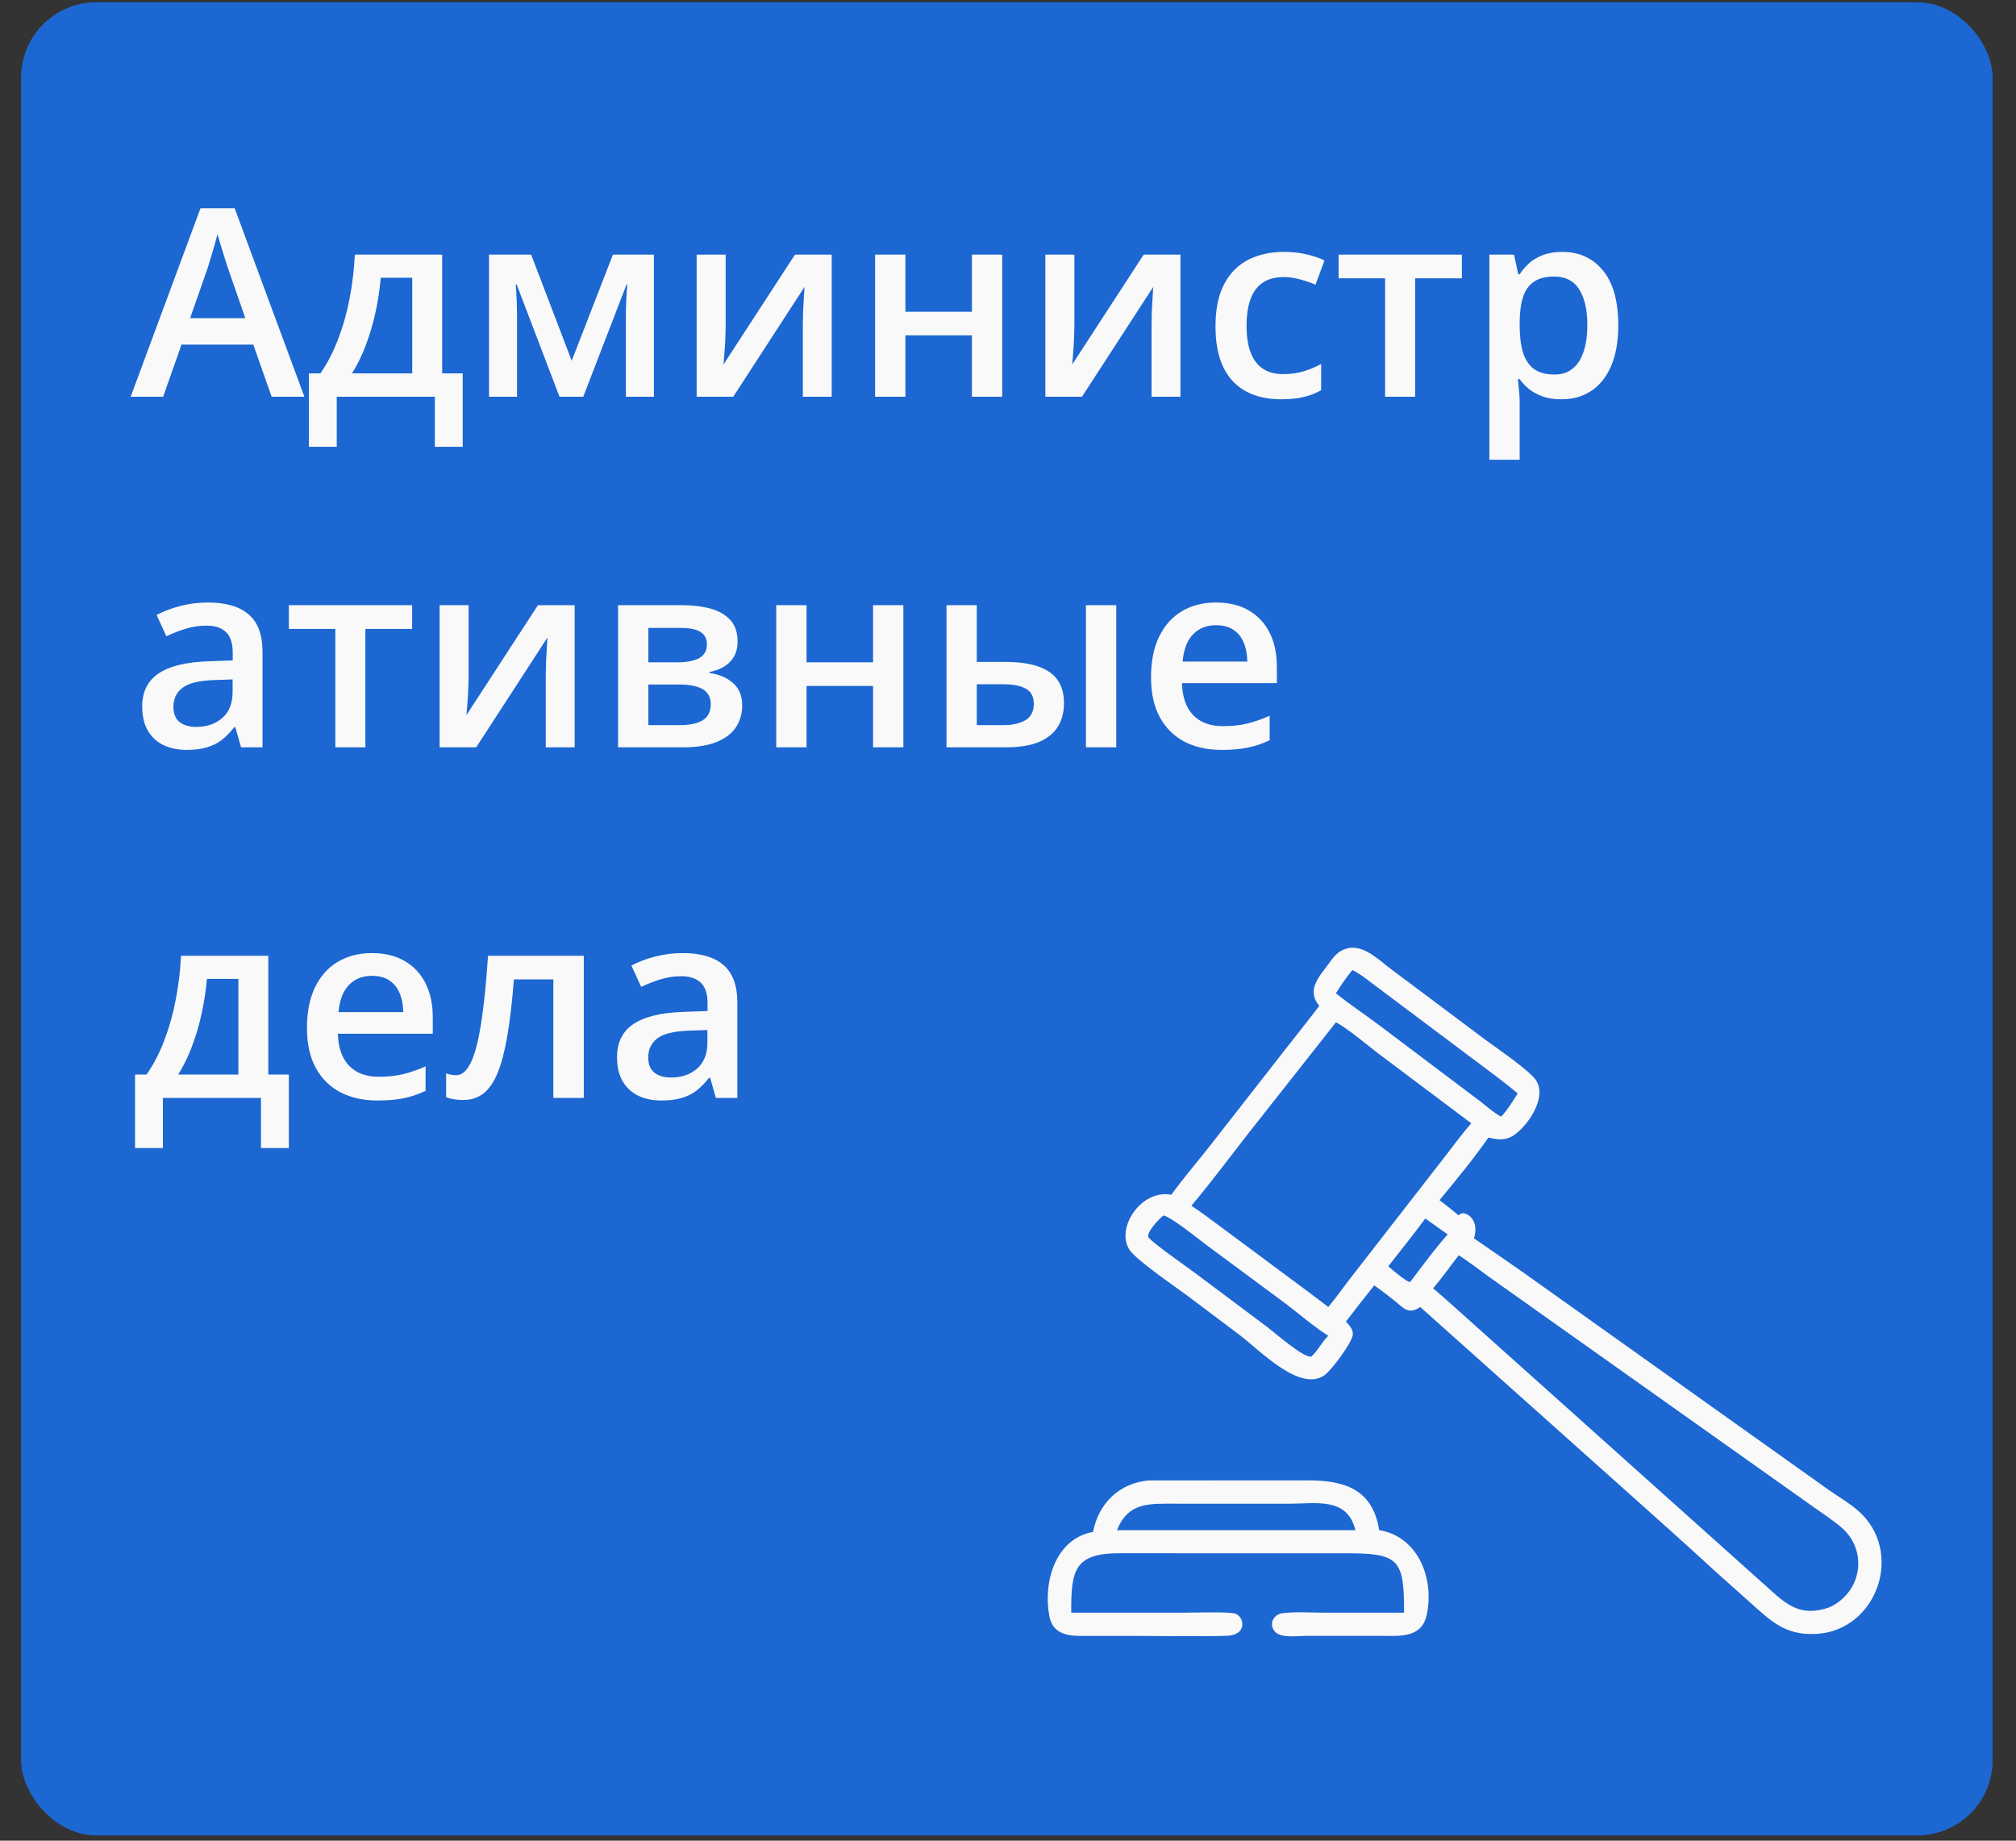
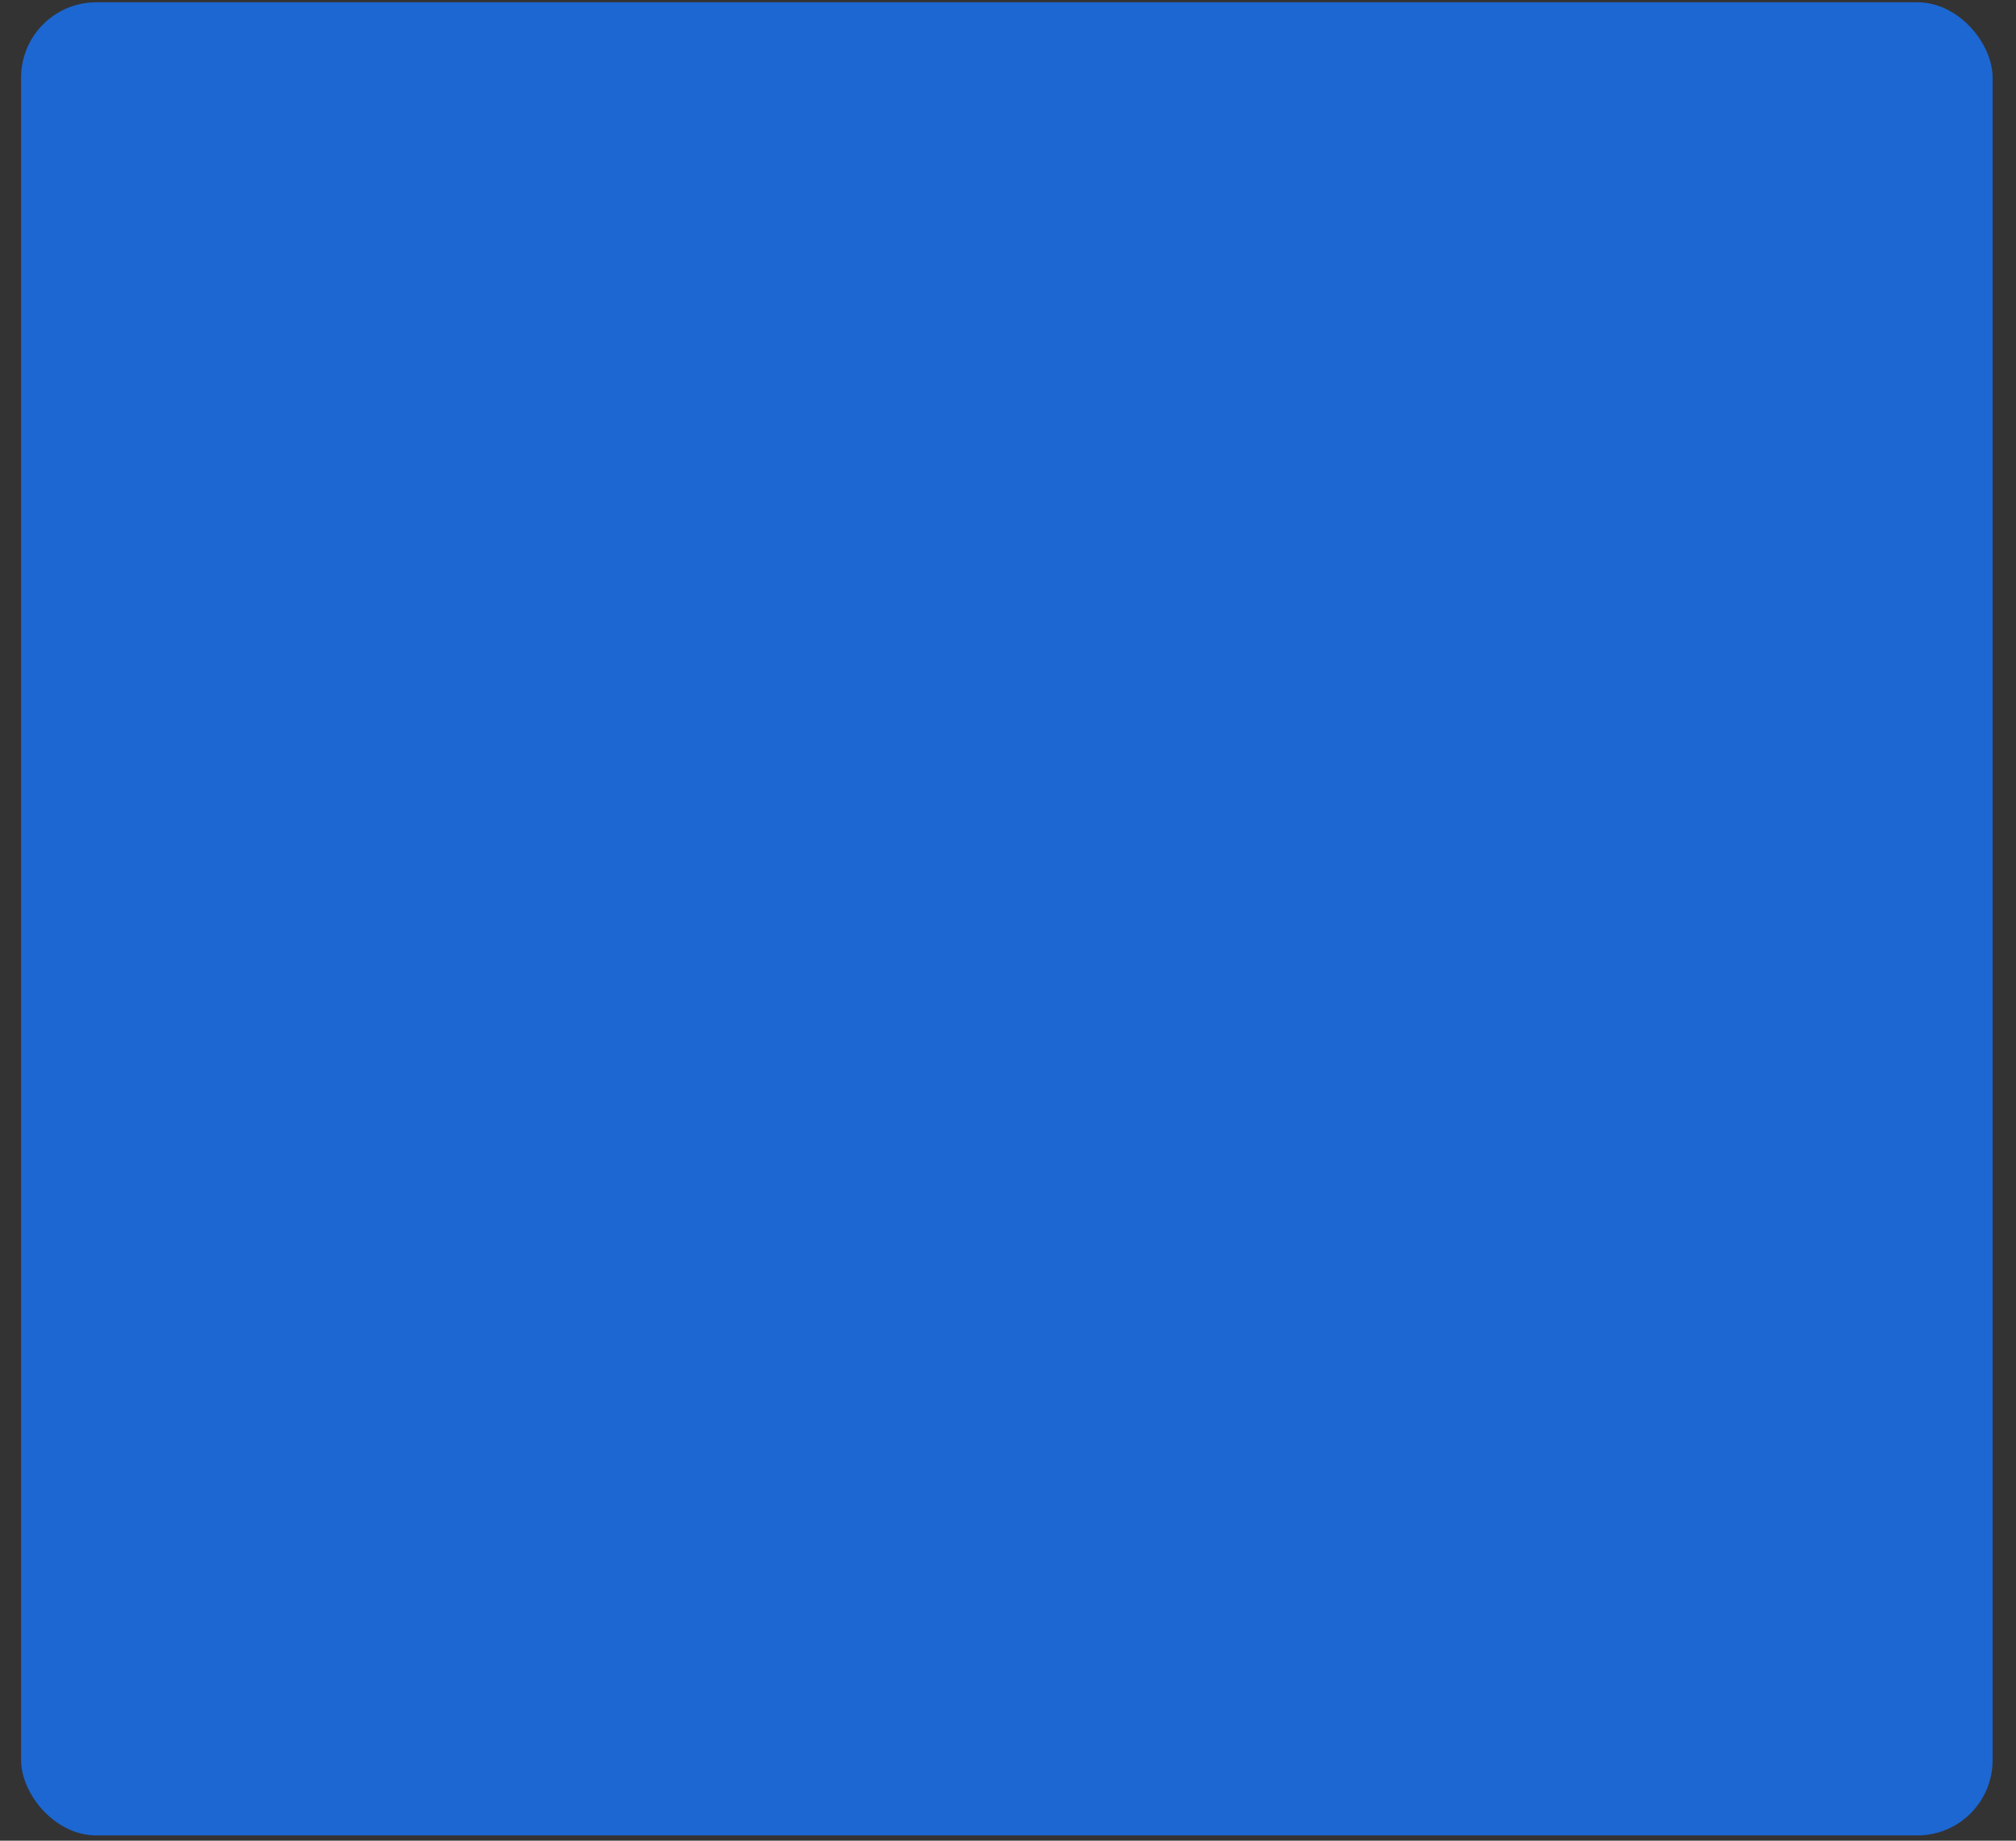
<svg xmlns="http://www.w3.org/2000/svg" width="92" height="84" viewBox="0 0 92 84" fill="none">
  <rect x="0" y="0" width="92" height="84" fill="#333333" stroke="none" />
  <rect x="0.963" y="0.104" width="89.969" height="83.656" rx="3.432" fill="#1C67D2" />
-   <path d="M12.396 18.105L11.559 15.726H8.283L7.445 18.105H5.963L9.15 9.503H10.709L13.891 18.105H12.396ZM11.195 14.519L10.381 12.175C10.35 12.073 10.305 11.931 10.246 11.747C10.188 11.56 10.129 11.37 10.07 11.179C10.012 10.983 9.963 10.819 9.924 10.687C9.885 10.847 9.836 11.026 9.777 11.226C9.723 11.421 9.668 11.604 9.613 11.776C9.562 11.948 9.523 12.081 9.496 12.175L8.676 14.519H11.195ZM20.178 11.618V17.038H21.115V20.39H19.844V18.105H15.367V20.39H14.096V17.038H14.623C14.951 16.561 15.225 16.03 15.443 15.444C15.666 14.858 15.838 14.241 15.959 13.593C16.084 12.94 16.162 12.282 16.193 11.618H20.178ZM18.812 12.673H17.377C17.33 13.2 17.25 13.726 17.137 14.249C17.023 14.769 16.877 15.267 16.697 15.743C16.521 16.216 16.311 16.648 16.064 17.038H18.812V12.673ZM29.84 11.618V18.105H28.562V14.401C28.562 14.159 28.568 13.917 28.58 13.675C28.592 13.433 28.607 13.202 28.627 12.983H28.592L26.617 18.105H25.533L23.576 12.977H23.535C23.555 13.2 23.568 13.431 23.576 13.669C23.588 13.907 23.594 14.165 23.594 14.442V18.105H22.316V11.618H24.238L26.09 16.464L27.971 11.618H29.84ZM33.115 11.618V14.929C33.115 15.034 33.111 15.169 33.103 15.333C33.1 15.493 33.092 15.661 33.08 15.837C33.068 16.009 33.057 16.167 33.045 16.311C33.033 16.456 33.023 16.564 33.016 16.634L36.279 11.618H37.955V18.105H36.637V14.829C36.637 14.657 36.641 14.458 36.648 14.231C36.66 14.005 36.672 13.786 36.684 13.575C36.699 13.364 36.709 13.204 36.713 13.095L33.461 18.105H31.791V11.618H33.115ZM41.318 11.618V14.226H44.353V11.618H45.736V18.105H44.353V15.304H41.318V18.105H39.935V11.618H41.318ZM49.029 11.618V14.929C49.029 15.034 49.025 15.169 49.018 15.333C49.014 15.493 49.006 15.661 48.994 15.837C48.982 16.009 48.971 16.167 48.959 16.311C48.947 16.456 48.938 16.564 48.93 16.634L52.193 11.618H53.869V18.105H52.551V14.829C52.551 14.657 52.555 14.458 52.562 14.231C52.574 14.005 52.586 13.786 52.598 13.575C52.613 13.364 52.623 13.204 52.627 13.095L49.375 18.105H47.705V11.618H49.029ZM58.463 18.222C57.85 18.222 57.318 18.102 56.869 17.864C56.42 17.626 56.074 17.261 55.832 16.769C55.59 16.276 55.469 15.651 55.469 14.894C55.469 14.104 55.602 13.46 55.867 12.96C56.133 12.46 56.5 12.091 56.969 11.852C57.441 11.614 57.982 11.495 58.592 11.495C58.978 11.495 59.328 11.534 59.641 11.612C59.957 11.687 60.225 11.778 60.443 11.888L60.033 12.989C59.795 12.892 59.551 12.81 59.301 12.743C59.051 12.677 58.81 12.644 58.58 12.644C58.201 12.644 57.885 12.727 57.631 12.896C57.381 13.063 57.193 13.313 57.068 13.646C56.947 13.977 56.887 14.39 56.887 14.882C56.887 15.358 56.949 15.761 57.074 16.089C57.199 16.413 57.385 16.659 57.631 16.827C57.877 16.991 58.18 17.073 58.539 17.073C58.895 17.073 59.213 17.03 59.494 16.944C59.775 16.858 60.041 16.747 60.291 16.61V17.806C60.045 17.946 59.781 18.05 59.5 18.116C59.219 18.186 58.873 18.222 58.463 18.222ZM66.713 12.702H64.58V18.105H63.209V12.702H61.088V11.618H66.713V12.702ZM71.295 11.495C72.064 11.495 72.682 11.776 73.147 12.339C73.615 12.901 73.85 13.737 73.85 14.847C73.85 15.581 73.74 16.2 73.522 16.704C73.307 17.204 73.004 17.583 72.613 17.841C72.227 18.095 71.775 18.222 71.26 18.222C70.932 18.222 70.647 18.179 70.404 18.093C70.162 18.007 69.955 17.895 69.783 17.759C69.611 17.618 69.467 17.466 69.35 17.302H69.268C69.287 17.458 69.305 17.632 69.32 17.823C69.34 18.011 69.35 18.183 69.35 18.339V20.981H67.967V11.618H69.092L69.285 12.515H69.35C69.471 12.331 69.617 12.161 69.789 12.005C69.965 11.849 70.176 11.726 70.422 11.636C70.672 11.542 70.963 11.495 71.295 11.495ZM70.926 12.62C70.547 12.62 70.242 12.696 70.012 12.849C69.785 12.997 69.619 13.222 69.514 13.523C69.412 13.823 69.357 14.2 69.35 14.653V14.847C69.35 15.327 69.398 15.735 69.496 16.071C69.598 16.403 69.764 16.657 69.994 16.833C70.228 17.005 70.545 17.091 70.943 17.091C71.279 17.091 71.557 16.999 71.775 16.815C71.998 16.632 72.164 16.37 72.273 16.03C72.383 15.69 72.438 15.29 72.438 14.829C72.438 14.13 72.312 13.587 72.062 13.2C71.816 12.813 71.438 12.62 70.926 12.62ZM9.49 27.495C10.31 27.495 10.93 27.677 11.348 28.04C11.77 28.403 11.98 28.97 11.98 29.739V34.105H11.002L10.738 33.185H10.691C10.508 33.419 10.318 33.612 10.123 33.765C9.928 33.917 9.701 34.03 9.443 34.105C9.189 34.183 8.879 34.222 8.512 34.222C8.125 34.222 7.779 34.151 7.475 34.011C7.17 33.866 6.93 33.648 6.754 33.355C6.578 33.062 6.49 32.69 6.49 32.241C6.49 31.573 6.738 31.071 7.234 30.735C7.734 30.399 8.488 30.214 9.496 30.179L10.621 30.138V29.798C10.621 29.349 10.516 29.028 10.305 28.837C10.098 28.645 9.805 28.55 9.426 28.55C9.102 28.55 8.787 28.597 8.482 28.69C8.178 28.784 7.881 28.899 7.592 29.036L7.146 28.064C7.463 27.895 7.822 27.759 8.225 27.653C8.631 27.548 9.053 27.495 9.49 27.495ZM10.615 31.005L9.777 31.034C9.09 31.058 8.607 31.175 8.33 31.386C8.053 31.597 7.914 31.886 7.914 32.253C7.914 32.573 8.01 32.808 8.201 32.956C8.393 33.101 8.645 33.173 8.957 33.173C9.434 33.173 9.828 33.038 10.141 32.769C10.457 32.495 10.615 32.095 10.615 31.567V31.005ZM18.807 28.702H16.674V34.105H15.303V28.702H13.182V27.618H18.807V28.702ZM21.385 27.618V30.929C21.385 31.034 21.381 31.169 21.373 31.333C21.369 31.493 21.361 31.661 21.35 31.837C21.338 32.009 21.326 32.167 21.314 32.312C21.303 32.456 21.293 32.563 21.285 32.634L24.549 27.618H26.225V34.105H24.906V30.829C24.906 30.657 24.91 30.458 24.918 30.231C24.93 30.005 24.941 29.786 24.953 29.575C24.969 29.364 24.979 29.204 24.982 29.095L21.73 34.105H20.061V27.618H21.385ZM33.66 29.282C33.66 29.657 33.545 29.964 33.315 30.202C33.088 30.436 32.775 30.591 32.377 30.665V30.712C32.803 30.767 33.158 30.917 33.443 31.163C33.728 31.409 33.871 31.751 33.871 32.188C33.871 32.56 33.777 32.89 33.59 33.179C33.406 33.464 33.113 33.69 32.711 33.858C32.312 34.023 31.791 34.105 31.146 34.105H28.205V27.618H31.135C31.619 27.618 32.051 27.671 32.43 27.776C32.812 27.882 33.113 28.056 33.332 28.298C33.551 28.54 33.66 28.868 33.66 29.282ZM32.435 32.142C32.435 31.821 32.312 31.591 32.066 31.45C31.824 31.31 31.469 31.239 31 31.239H29.588V33.091H31.029C31.467 33.091 31.811 33.019 32.06 32.874C32.31 32.726 32.435 32.481 32.435 32.142ZM32.26 29.405C32.26 29.151 32.164 28.964 31.973 28.843C31.781 28.718 31.48 28.655 31.07 28.655H29.588V30.226H30.883C31.336 30.226 31.678 30.161 31.908 30.032C32.143 29.899 32.26 29.69 32.26 29.405ZM36.807 27.618V30.226H39.842V27.618H41.225V34.105H39.842V31.304H36.807V34.105H35.424V27.618H36.807ZM43.193 34.105V27.618H44.576V30.208H45.883C46.492 30.208 46.994 30.278 47.389 30.419C47.783 30.556 48.076 30.763 48.268 31.04C48.459 31.317 48.555 31.665 48.555 32.083C48.555 32.493 48.463 32.851 48.279 33.155C48.096 33.456 47.809 33.69 47.418 33.858C47.027 34.023 46.516 34.105 45.883 34.105H43.193ZM44.576 33.091H45.789C46.203 33.091 46.537 33.017 46.791 32.868C47.049 32.716 47.178 32.466 47.178 32.118C47.178 31.794 47.059 31.565 46.82 31.433C46.586 31.296 46.242 31.227 45.789 31.227H44.576V33.091ZM49.557 34.105V27.618H50.94V34.105H49.557ZM55.492 27.495C56.07 27.495 56.566 27.614 56.98 27.852C57.395 28.091 57.713 28.429 57.935 28.866C58.158 29.304 58.27 29.827 58.27 30.436V31.175H53.94C53.955 31.804 54.123 32.288 54.443 32.628C54.768 32.968 55.221 33.138 55.803 33.138C56.217 33.138 56.588 33.099 56.916 33.02C57.248 32.938 57.59 32.819 57.941 32.663V33.782C57.617 33.935 57.287 34.046 56.951 34.116C56.615 34.187 56.213 34.222 55.744 34.222C55.107 34.222 54.547 34.099 54.062 33.852C53.582 33.602 53.205 33.231 52.932 32.739C52.662 32.247 52.527 31.636 52.527 30.905C52.527 30.179 52.65 29.561 52.897 29.054C53.143 28.546 53.488 28.159 53.934 27.894C54.379 27.628 54.898 27.495 55.492 27.495ZM55.492 28.532C55.059 28.532 54.707 28.673 54.438 28.954C54.172 29.235 54.016 29.648 53.969 30.19H56.922C56.918 29.866 56.863 29.579 56.758 29.329C56.656 29.079 56.5 28.884 56.289 28.743C56.082 28.602 55.816 28.532 55.492 28.532ZM12.244 43.618V49.038H13.182V52.39H11.91V50.105H7.434V52.39H6.162V49.038H6.689C7.018 48.562 7.291 48.03 7.51 47.444C7.732 46.858 7.904 46.241 8.025 45.593C8.15 44.94 8.229 44.282 8.26 43.618H12.244ZM10.879 44.673H9.443C9.396 45.2 9.316 45.726 9.203 46.249C9.09 46.769 8.943 47.267 8.764 47.743C8.588 48.216 8.377 48.648 8.131 49.038H10.879V44.673ZM16.973 43.495C17.551 43.495 18.047 43.614 18.461 43.852C18.875 44.091 19.193 44.429 19.416 44.866C19.639 45.304 19.75 45.827 19.75 46.437V47.175H15.42C15.435 47.804 15.604 48.288 15.924 48.628C16.248 48.968 16.701 49.138 17.283 49.138C17.697 49.138 18.068 49.099 18.396 49.02C18.729 48.938 19.07 48.819 19.422 48.663V49.782C19.098 49.935 18.768 50.046 18.432 50.116C18.096 50.187 17.693 50.222 17.225 50.222C16.588 50.222 16.027 50.099 15.543 49.852C15.062 49.602 14.685 49.231 14.412 48.739C14.143 48.247 14.008 47.636 14.008 46.905C14.008 46.179 14.131 45.562 14.377 45.054C14.623 44.546 14.969 44.159 15.414 43.894C15.859 43.628 16.379 43.495 16.973 43.495ZM16.973 44.532C16.539 44.532 16.188 44.673 15.918 44.954C15.652 45.235 15.496 45.648 15.449 46.19H18.402C18.398 45.866 18.344 45.579 18.238 45.329C18.137 45.079 17.98 44.884 17.77 44.743C17.562 44.602 17.297 44.532 16.973 44.532ZM26.641 50.105H25.252V44.696H23.453C23.375 45.681 23.277 46.523 23.16 47.222C23.043 47.921 22.896 48.491 22.721 48.933C22.545 49.37 22.328 49.69 22.07 49.894C21.812 50.097 21.502 50.198 21.139 50.198C20.979 50.198 20.834 50.187 20.705 50.163C20.576 50.144 20.461 50.112 20.359 50.069V48.985C20.426 49.009 20.498 49.028 20.576 49.044C20.654 49.06 20.734 49.067 20.816 49.067C20.961 49.067 21.094 49.009 21.215 48.892C21.34 48.77 21.455 48.581 21.561 48.323C21.666 48.065 21.762 47.726 21.848 47.304C21.934 46.878 22.012 46.362 22.082 45.757C22.152 45.148 22.215 44.435 22.27 43.618H26.641V50.105ZM31.158 43.495C31.979 43.495 32.598 43.677 33.016 44.04C33.438 44.403 33.648 44.97 33.648 45.739V50.105H32.67L32.406 49.185H32.359C32.176 49.419 31.986 49.612 31.791 49.765C31.596 49.917 31.369 50.03 31.111 50.105C30.857 50.183 30.547 50.222 30.18 50.222C29.793 50.222 29.447 50.151 29.143 50.011C28.838 49.866 28.598 49.648 28.422 49.355C28.246 49.062 28.158 48.69 28.158 48.241C28.158 47.573 28.406 47.071 28.902 46.735C29.402 46.399 30.156 46.214 31.164 46.179L32.289 46.138V45.798C32.289 45.349 32.184 45.028 31.973 44.837C31.766 44.645 31.473 44.55 31.094 44.55C30.77 44.55 30.455 44.597 30.15 44.69C29.846 44.784 29.549 44.899 29.26 45.036L28.814 44.063C29.131 43.895 29.49 43.759 29.893 43.653C30.299 43.548 30.721 43.495 31.158 43.495ZM32.283 47.005L31.445 47.034C30.758 47.058 30.275 47.175 29.998 47.386C29.721 47.597 29.582 47.886 29.582 48.253C29.582 48.573 29.678 48.808 29.869 48.956C30.061 49.101 30.312 49.173 30.625 49.173C31.102 49.173 31.496 49.038 31.809 48.769C32.125 48.495 32.283 48.095 32.283 47.567V47.005Z" fill="#F9F9F9" />
-   <path d="M60.205 45.902C59.583 45.158 60.231 44.545 60.691 43.903C60.95 43.541 61.159 43.329 61.617 43.253C62.328 43.196 62.917 43.803 63.443 44.198L67.771 47.439C68.272 47.812 69.807 48.853 70.097 49.301C70.632 50.127 69.653 51.457 69.039 51.836C68.684 52.055 68.304 52.007 67.923 51.913C67.256 52.876 66.44 53.861 65.692 54.769C65.989 54.997 66.283 55.228 66.571 55.468C66.74 55.166 67.57 55.561 67.265 56.511L69.46 58.031L83.432 67.978C83.875 68.291 84.371 68.574 84.78 68.928C86.941 70.796 85.662 74.424 82.872 74.565C81.431 74.638 80.788 73.946 79.796 73.065L78.24 71.676C76.775 70.324 75.283 69.002 73.798 67.674L64.813 59.645C64.263 60.016 64.057 59.691 63.624 59.346C63.327 59.109 63.024 58.875 62.714 58.656C62.276 59.203 61.848 59.757 61.421 60.312C61.582 60.473 61.764 60.683 61.733 60.926C61.686 61.288 60.768 62.521 60.456 62.748C59.325 63.573 57.46 61.588 56.545 60.904L54.196 59.137C53.624 58.711 51.901 57.537 51.565 57.062C50.875 56.087 52.057 54.261 53.453 54.522C54.029 53.734 54.672 52.982 55.276 52.214L58.599 47.96C59.134 47.273 59.68 46.598 60.205 45.902ZM61.717 44.269C61.446 44.586 61.182 44.974 60.965 45.331C61.578 45.824 62.229 46.257 62.859 46.726L67.543 50.254C67.85 50.487 68.163 50.782 68.505 50.958C68.791 50.659 69.039 50.251 69.259 49.9C68.66 49.386 68.017 48.928 67.388 48.452L62.8 45.011C62.452 44.751 62.106 44.464 61.717 44.269ZM60.965 46.654L56.946 51.751C56.092 52.845 55.263 53.964 54.368 55.025C54.755 55.271 55.121 55.555 55.49 55.825L57.291 57.16C58.397 57.993 59.519 58.801 60.618 59.645C61.009 59.179 61.352 58.676 61.728 58.199L65.785 52.98C66.235 52.411 66.664 51.805 67.142 51.262L62.924 48.095C62.484 47.762 61.429 46.876 60.965 46.654ZM53.099 55.468C52.94 55.571 52.263 56.273 52.422 56.477C52.643 56.761 54.163 57.813 54.559 58.11L57.849 60.573C58.171 60.815 59.508 61.996 59.843 61.906C60.144 61.64 60.315 61.243 60.618 60.96C59.928 60.523 59.296 59.964 58.642 59.471L55.073 56.828C54.676 56.532 53.471 55.553 53.099 55.468ZM65.042 55.606C64.504 56.347 63.916 57.064 63.354 57.788C63.488 57.901 64.232 58.555 64.359 58.497C64.914 57.765 65.455 57.021 66.064 56.332L65.042 55.606ZM66.571 57.283C66.176 57.78 65.818 58.313 65.399 58.791C66.009 59.31 66.598 59.85 67.197 60.383L80.78 72.548C81.612 73.31 82.248 73.771 83.464 73.359C84.974 72.684 85.289 70.736 83.98 69.659C83.619 69.361 83.224 69.1 82.841 68.83L67.956 58.273C67.496 57.94 67.048 57.593 66.571 57.283Z" fill="#F9F9F9" />
-   <path d="M49.88 69.91C50.132 68.609 51.074 67.685 52.416 67.559L59.691 67.558C61.287 67.557 62.644 67.919 62.938 69.828C64.764 70.128 65.48 72.125 65.096 73.742C64.851 74.771 63.828 74.653 63.012 74.653L59.597 74.653C59.239 74.653 58.53 74.758 58.234 74.507C57.865 74.193 58.081 73.676 58.521 73.619C59.092 73.545 59.873 73.595 60.46 73.595L64.075 73.595C64.083 71.108 63.822 70.883 61.358 70.883L58.85 70.885L51.124 70.882C49.026 70.878 48.874 71.647 48.886 73.595H54.009C54.438 73.595 56.087 73.545 56.363 73.636C56.807 73.782 56.916 74.625 55.992 74.65C54.5 74.691 52.996 74.654 51.503 74.654L49.797 74.654C49.028 74.654 48.081 74.753 47.888 73.754C47.594 72.234 48.142 70.223 49.88 69.91ZM55.277 68.622L53.667 68.621C52.434 68.621 51.495 68.541 50.973 69.828H57.582H61.853C61.489 68.31 60.044 68.622 58.865 68.622L55.277 68.622Z" fill="#F9F9F9" />
</svg>